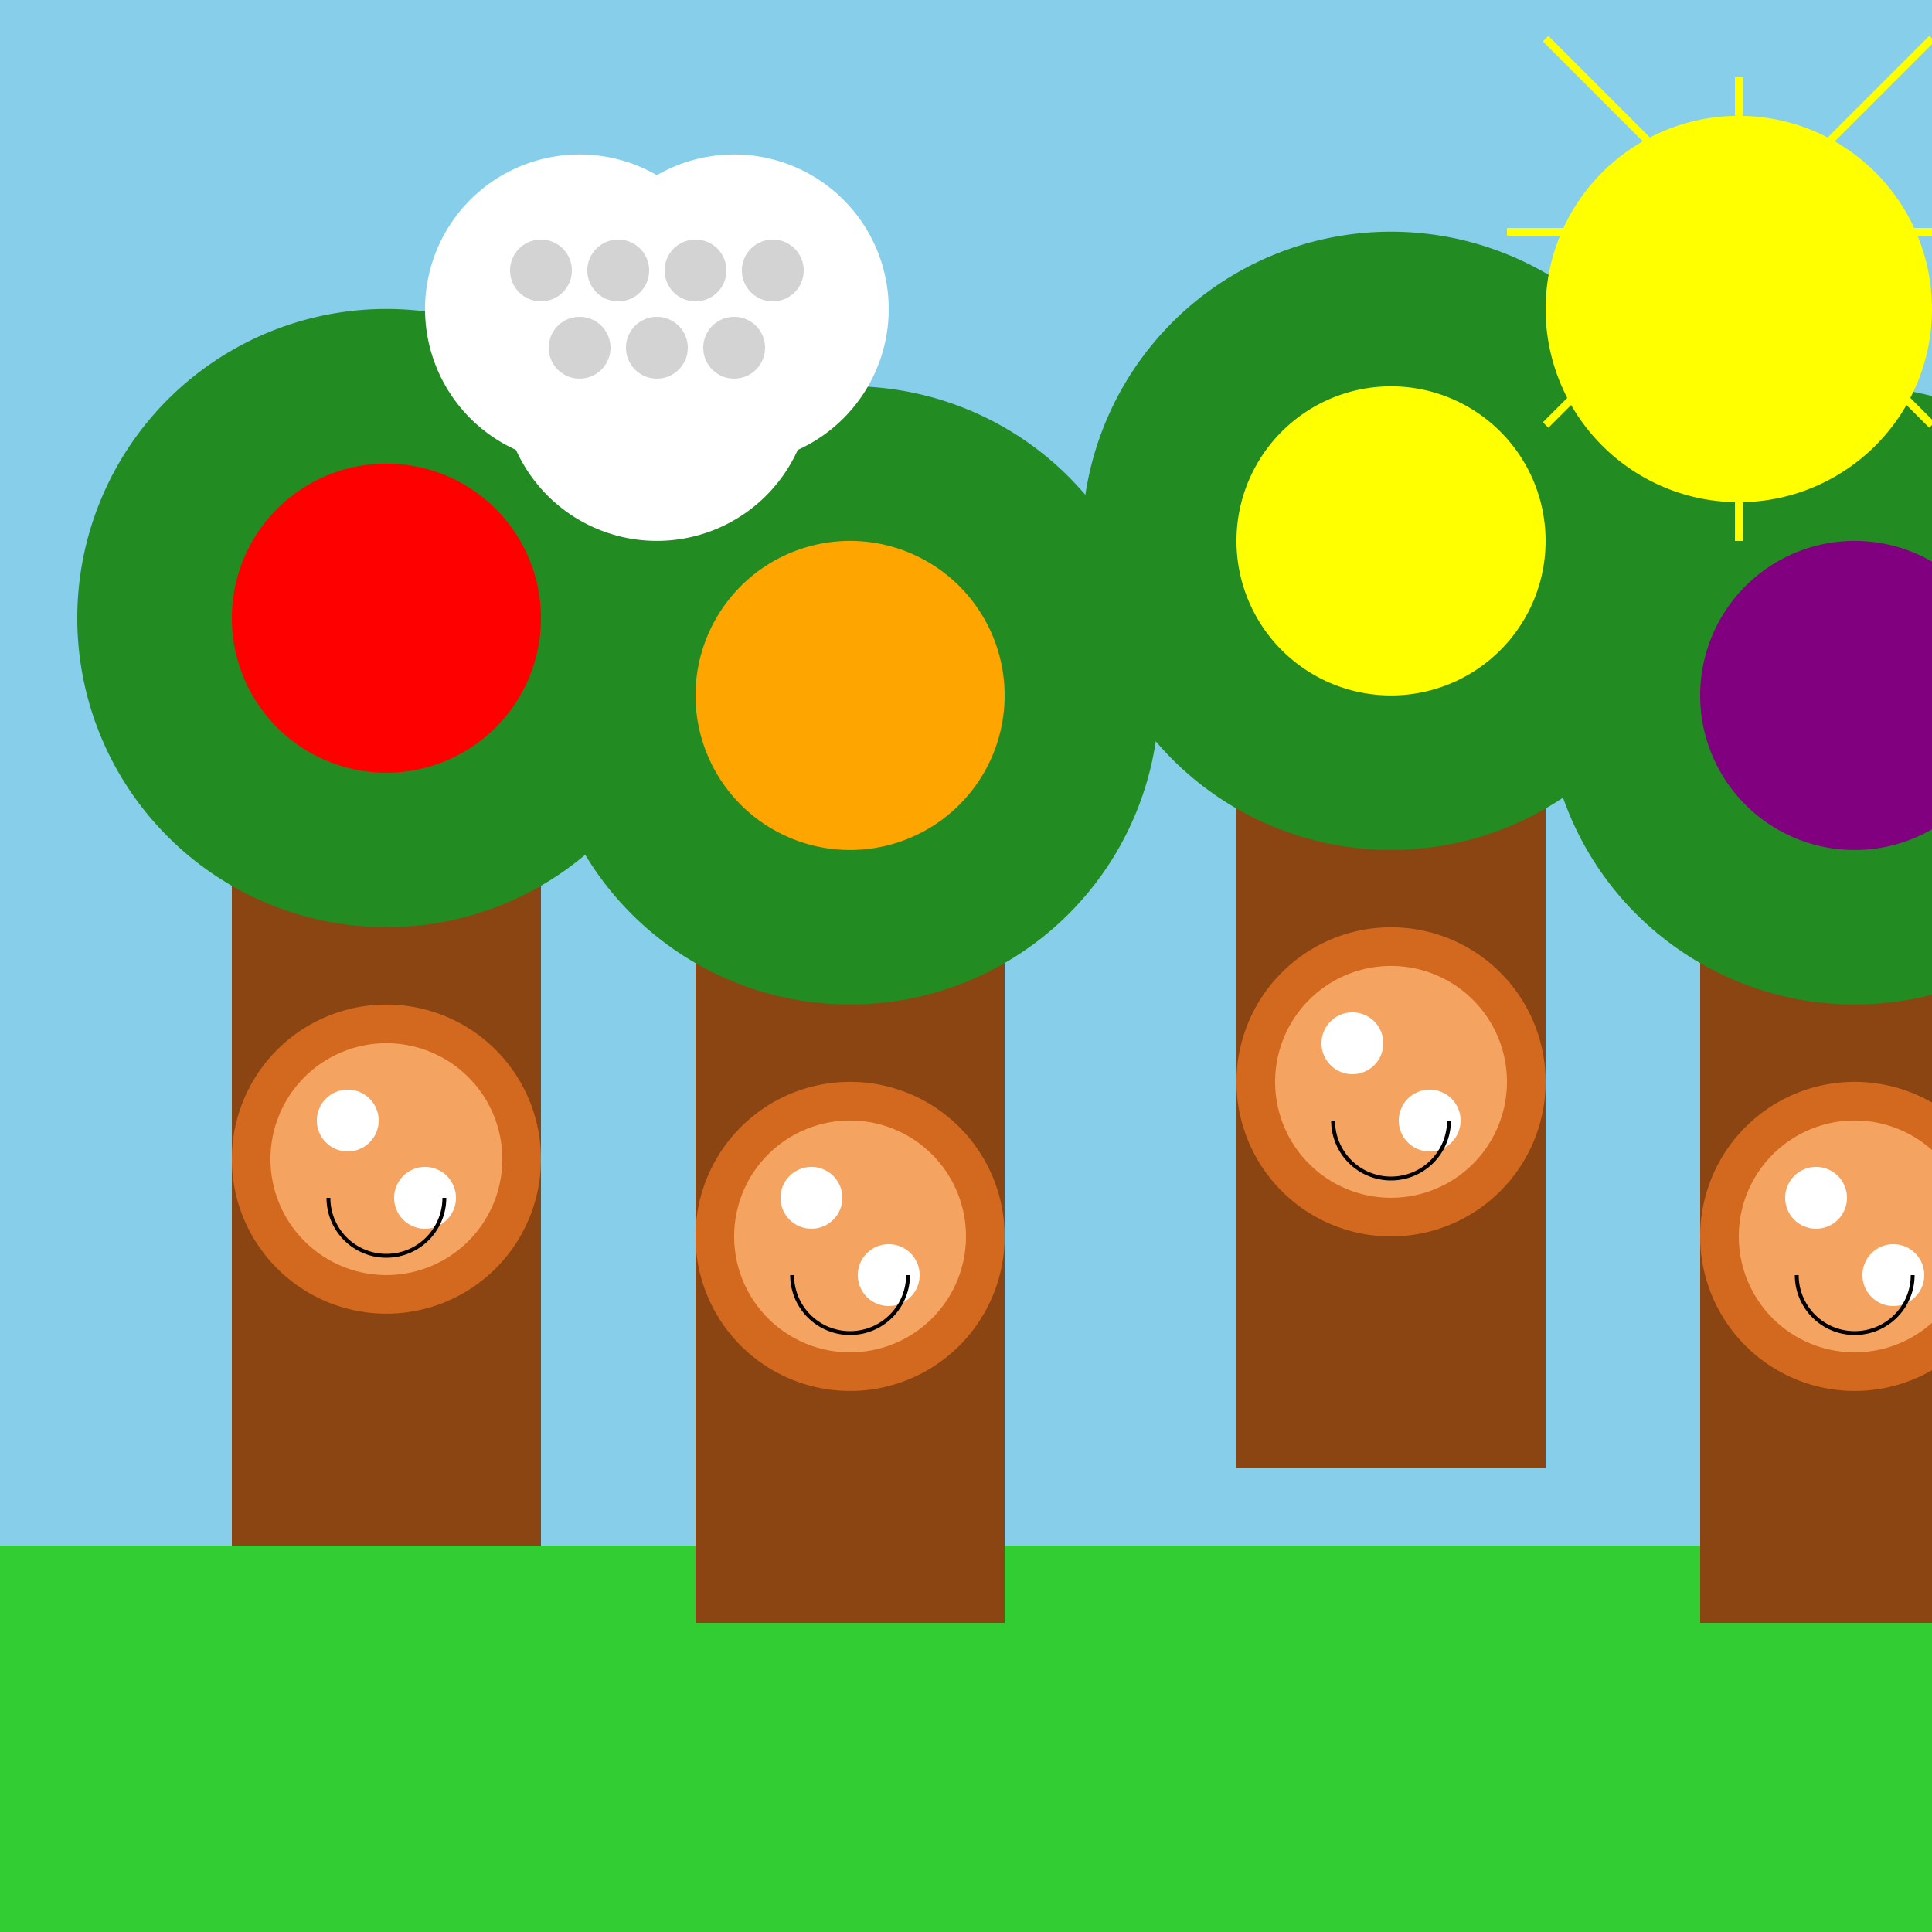
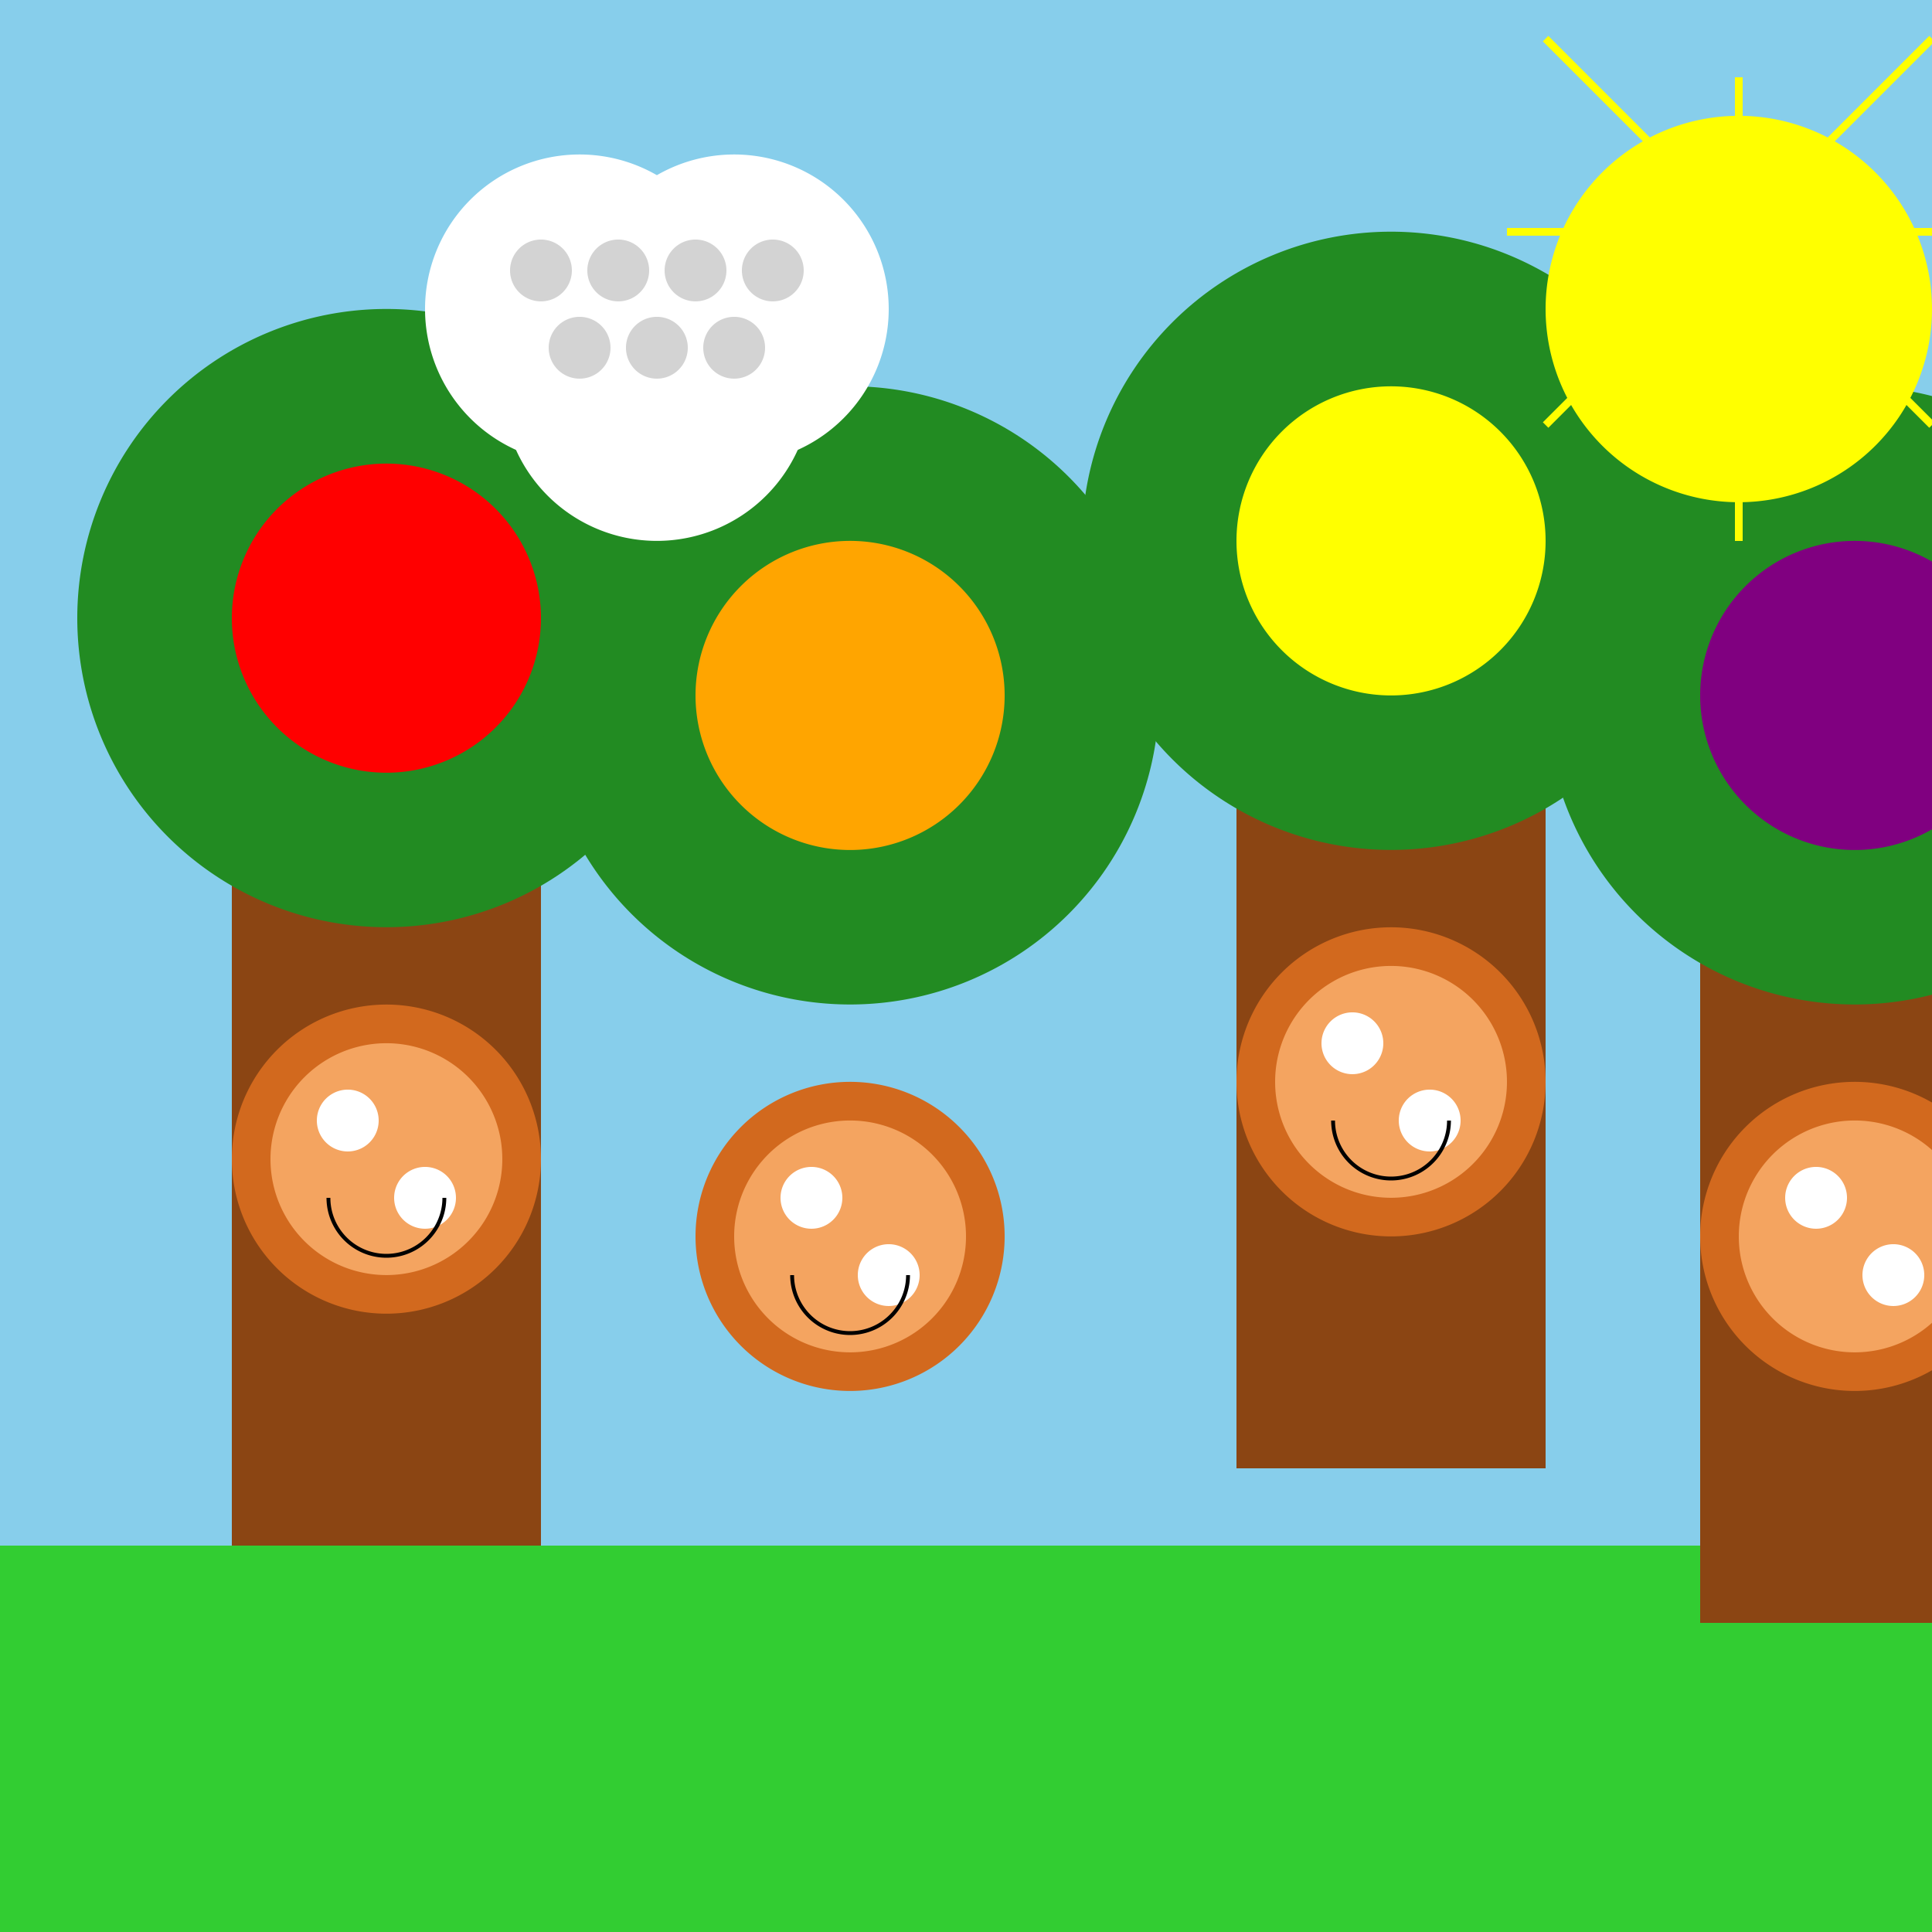
<svg xmlns="http://www.w3.org/2000/svg" width="500" height="500">
  <defs />
  <g>
    <rect fill="skyblue" stroke="none" x="0" y="0" width="512" height="512" />
    <rect fill="limegreen" stroke="none" x="0" y="400" width="512" height="112" />
    <rect fill="saddlebrown" stroke="none" x="60" y="200" width="80" height="200" />
-     <rect fill="saddlebrown" stroke="none" x="180" y="220" width="80" height="200" />
    <rect fill="saddlebrown" stroke="none" x="320" y="180" width="80" height="200" />
    <rect fill="saddlebrown" stroke="none" x="440" y="220" width="80" height="200" />
    <path fill="forestgreen" stroke="none" paint-order="stroke fill markers" d=" M 180 160 A 80 80 0 1 1 180 159.92" />
    <path fill="forestgreen" stroke="none" paint-order="stroke fill markers" d=" M 300 180 A 80 80 0 1 1 300 179.92" />
    <path fill="forestgreen" stroke="none" paint-order="stroke fill markers" d=" M 440 140 A 80 80 0 1 1 440 139.92" />
    <path fill="forestgreen" stroke="none" paint-order="stroke fill markers" d=" M 560 180 A 80 80 0 1 1 560 179.92" />
    <path fill="red" stroke="none" paint-order="stroke fill markers" d=" M 140 160 A 40 40 0 1 1 140 159.96" />
    <path fill="orange" stroke="none" paint-order="stroke fill markers" d=" M 260 180 A 40 40 0 1 1 260 179.96" />
    <path fill="yellow" stroke="none" paint-order="stroke fill markers" d=" M 400 140 A 40 40 0 1 1 400 139.96" />
    <path fill="purple" stroke="none" paint-order="stroke fill markers" d=" M 520 180 A 40 40 0 1 1 520 179.96" />
    <path fill="chocolate" stroke="none" paint-order="stroke fill markers" d=" M 140 300 A 40 40 0 1 1 140 299.96" />
    <path fill="chocolate" stroke="none" paint-order="stroke fill markers" d=" M 260 320 A 40 40 0 1 1 260 319.96" />
    <path fill="chocolate" stroke="none" paint-order="stroke fill markers" d=" M 400 280 A 40 40 0 1 1 400 279.96" />
    <path fill="chocolate" stroke="none" paint-order="stroke fill markers" d=" M 520 320 A 40 40 0 1 1 520 319.96" />
    <path fill="sandybrown" stroke="none" paint-order="stroke fill markers" d=" M 130 300 A 30 30 0 1 1 130 299.97" />
    <path fill="sandybrown" stroke="none" paint-order="stroke fill markers" d=" M 250 320 A 30 30 0 1 1 250 319.97" />
    <path fill="sandybrown" stroke="none" paint-order="stroke fill markers" d=" M 390 280 A 30 30 0 1 1 390 279.97" />
    <path fill="sandybrown" stroke="none" paint-order="stroke fill markers" d=" M 510 320 A 30 30 0 1 1 510 319.97" />
    <path fill="white" stroke="none" paint-order="stroke fill markers" d=" M 98 290 A 8 8 0 1 1 98 289.992" />
    <path fill="white" stroke="none" paint-order="stroke fill markers" d=" M 118 310 A 8 8 0 1 1 118 309.992" />
    <path fill="white" stroke="none" paint-order="stroke fill markers" d=" M 218 310 A 8 8 0 1 1 218 309.992" />
    <path fill="white" stroke="none" paint-order="stroke fill markers" d=" M 238 330 A 8 8 0 1 1 238 329.992" />
    <path fill="white" stroke="none" paint-order="stroke fill markers" d=" M 358 270 A 8 8 0 1 1 358 269.992" />
    <path fill="white" stroke="none" paint-order="stroke fill markers" d=" M 378 290 A 8 8 0 1 1 378 289.992" />
    <path fill="white" stroke="none" paint-order="stroke fill markers" d=" M 478 310 A 8 8 0 1 1 478 309.992" />
    <path fill="white" stroke="none" paint-order="stroke fill markers" d=" M 498 330 A 8 8 0 1 1 498 329.992" />
    <path fill="none" stroke="#000000" paint-order="fill stroke markers" d=" M 115 310 A 15 15 0 0 1 85 310" stroke-miterlimit="10" stroke-dasharray="" />
    <path fill="none" stroke="#000000" paint-order="fill stroke markers" d=" M 235 330 A 15 15 0 0 1 205 330" stroke-miterlimit="10" stroke-dasharray="" />
    <path fill="none" stroke="#000000" paint-order="fill stroke markers" d=" M 375 290 A 15 15 0 0 1 345 290" stroke-miterlimit="10" stroke-dasharray="" />
-     <path fill="none" stroke="#000000" paint-order="fill stroke markers" d=" M 495 330 A 15 15 0 0 1 465 330" stroke-miterlimit="10" stroke-dasharray="" />
    <path fill="yellow" stroke="none" paint-order="stroke fill markers" d=" M 500 80 A 50 50 0 1 1 500 79.95" />
    <path fill="none" stroke="yellow" paint-order="fill stroke markers" d=" M 450 20 L 450 140" stroke-miterlimit="10" stroke-width="2" stroke-dasharray="" />
    <path fill="none" stroke="yellow" paint-order="fill stroke markers" d=" M 390 60 L 510 60" stroke-miterlimit="10" stroke-width="2" stroke-dasharray="" />
    <path fill="none" stroke="yellow" paint-order="fill stroke markers" d=" M 400 110 L 500 10" stroke-miterlimit="10" stroke-width="2" stroke-dasharray="" />
    <path fill="none" stroke="yellow" paint-order="fill stroke markers" d=" M 400 10 L 500 110" stroke-miterlimit="10" stroke-width="2" stroke-dasharray="" />
    <path fill="white" stroke="none" paint-order="stroke fill markers" d=" M 190 80 A 40 40 0 1 1 190 79.96" />
    <path fill="white" stroke="none" paint-order="stroke fill markers" d=" M 230 80 A 40 40 0 1 1 230 79.96" />
    <path fill="white" stroke="none" paint-order="stroke fill markers" d=" M 210 100 A 40 40 0 1 1 210 99.96" />
    <path fill="lightgray" stroke="none" paint-order="stroke fill markers" d=" M 148 70 A 8 8 0 1 1 148 69.992" />
    <path fill="lightgray" stroke="none" paint-order="stroke fill markers" d=" M 168 70 A 8 8 0 1 1 168 69.992" />
    <path fill="lightgray" stroke="none" paint-order="stroke fill markers" d=" M 188 70 A 8 8 0 1 1 188 69.992" />
    <path fill="lightgray" stroke="none" paint-order="stroke fill markers" d=" M 208 70 A 8 8 0 1 1 208 69.992" />
    <path fill="lightgray" stroke="none" paint-order="stroke fill markers" d=" M 158 90 A 8 8 0 1 1 158 89.992" />
    <path fill="lightgray" stroke="none" paint-order="stroke fill markers" d=" M 178 90 A 8 8 0 1 1 178 89.992" />
    <path fill="lightgray" stroke="none" paint-order="stroke fill markers" d=" M 198 90 A 8 8 0 1 1 198 89.992" />
  </g>
</svg>